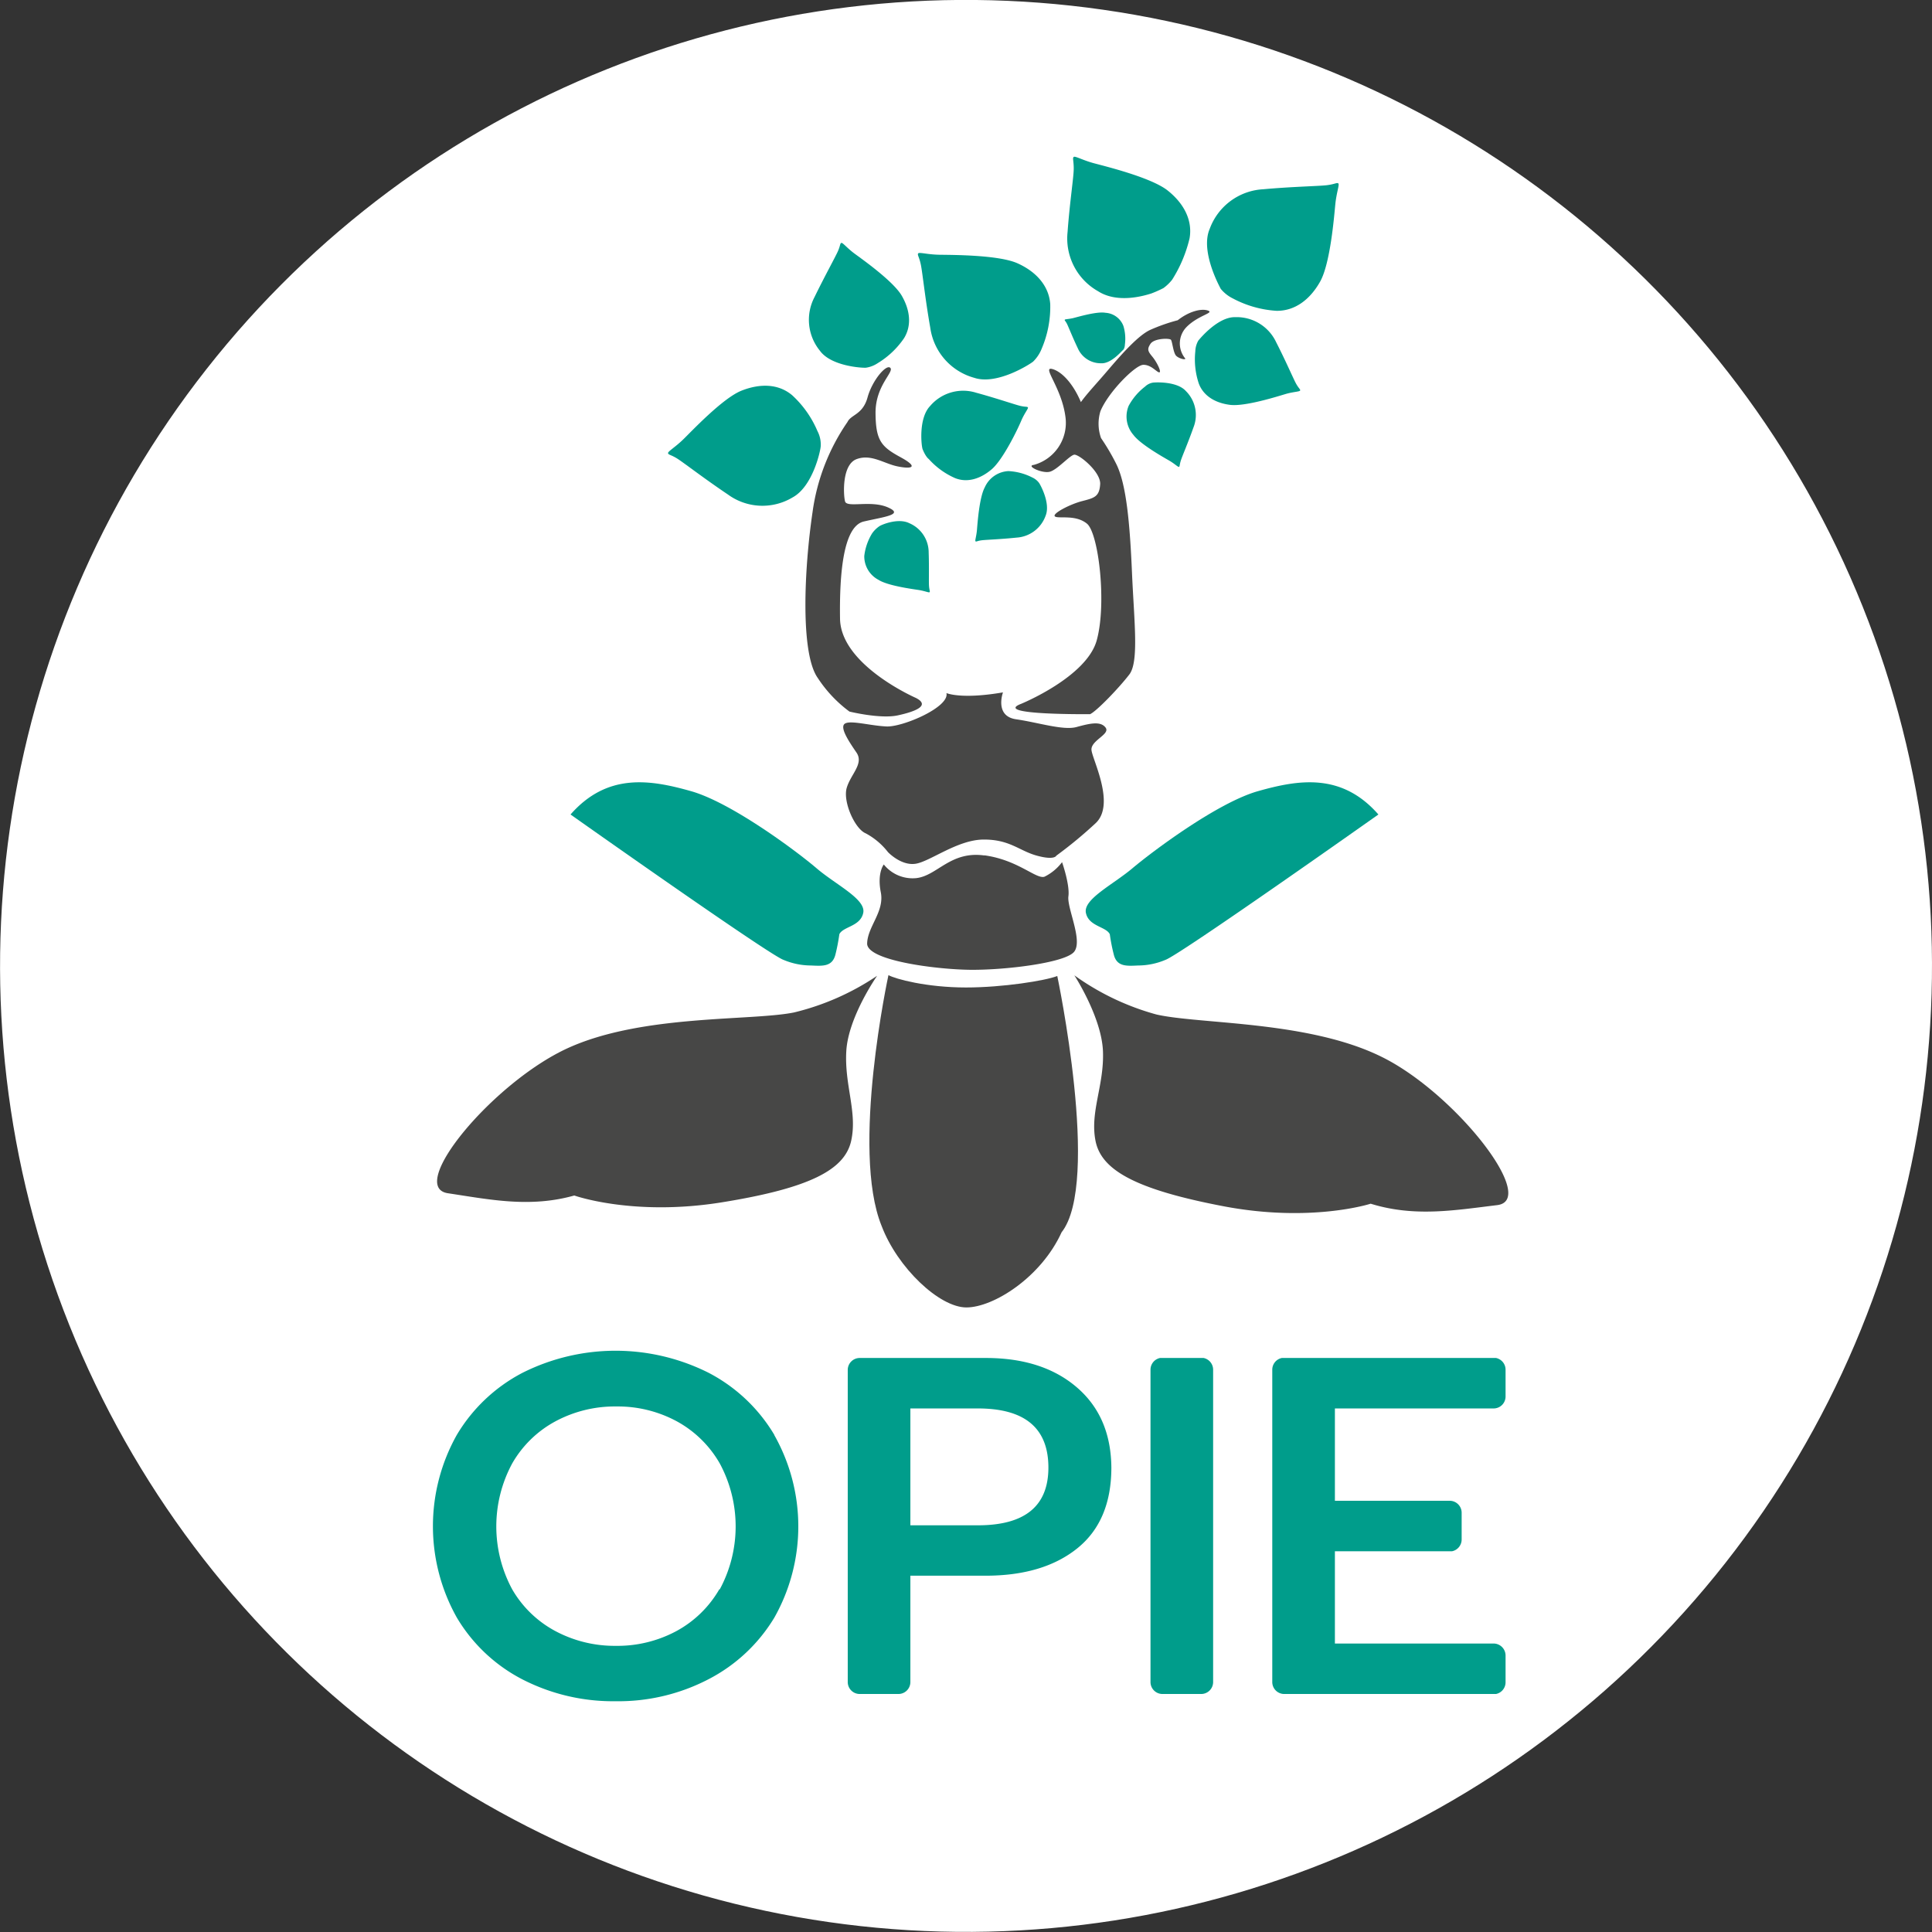
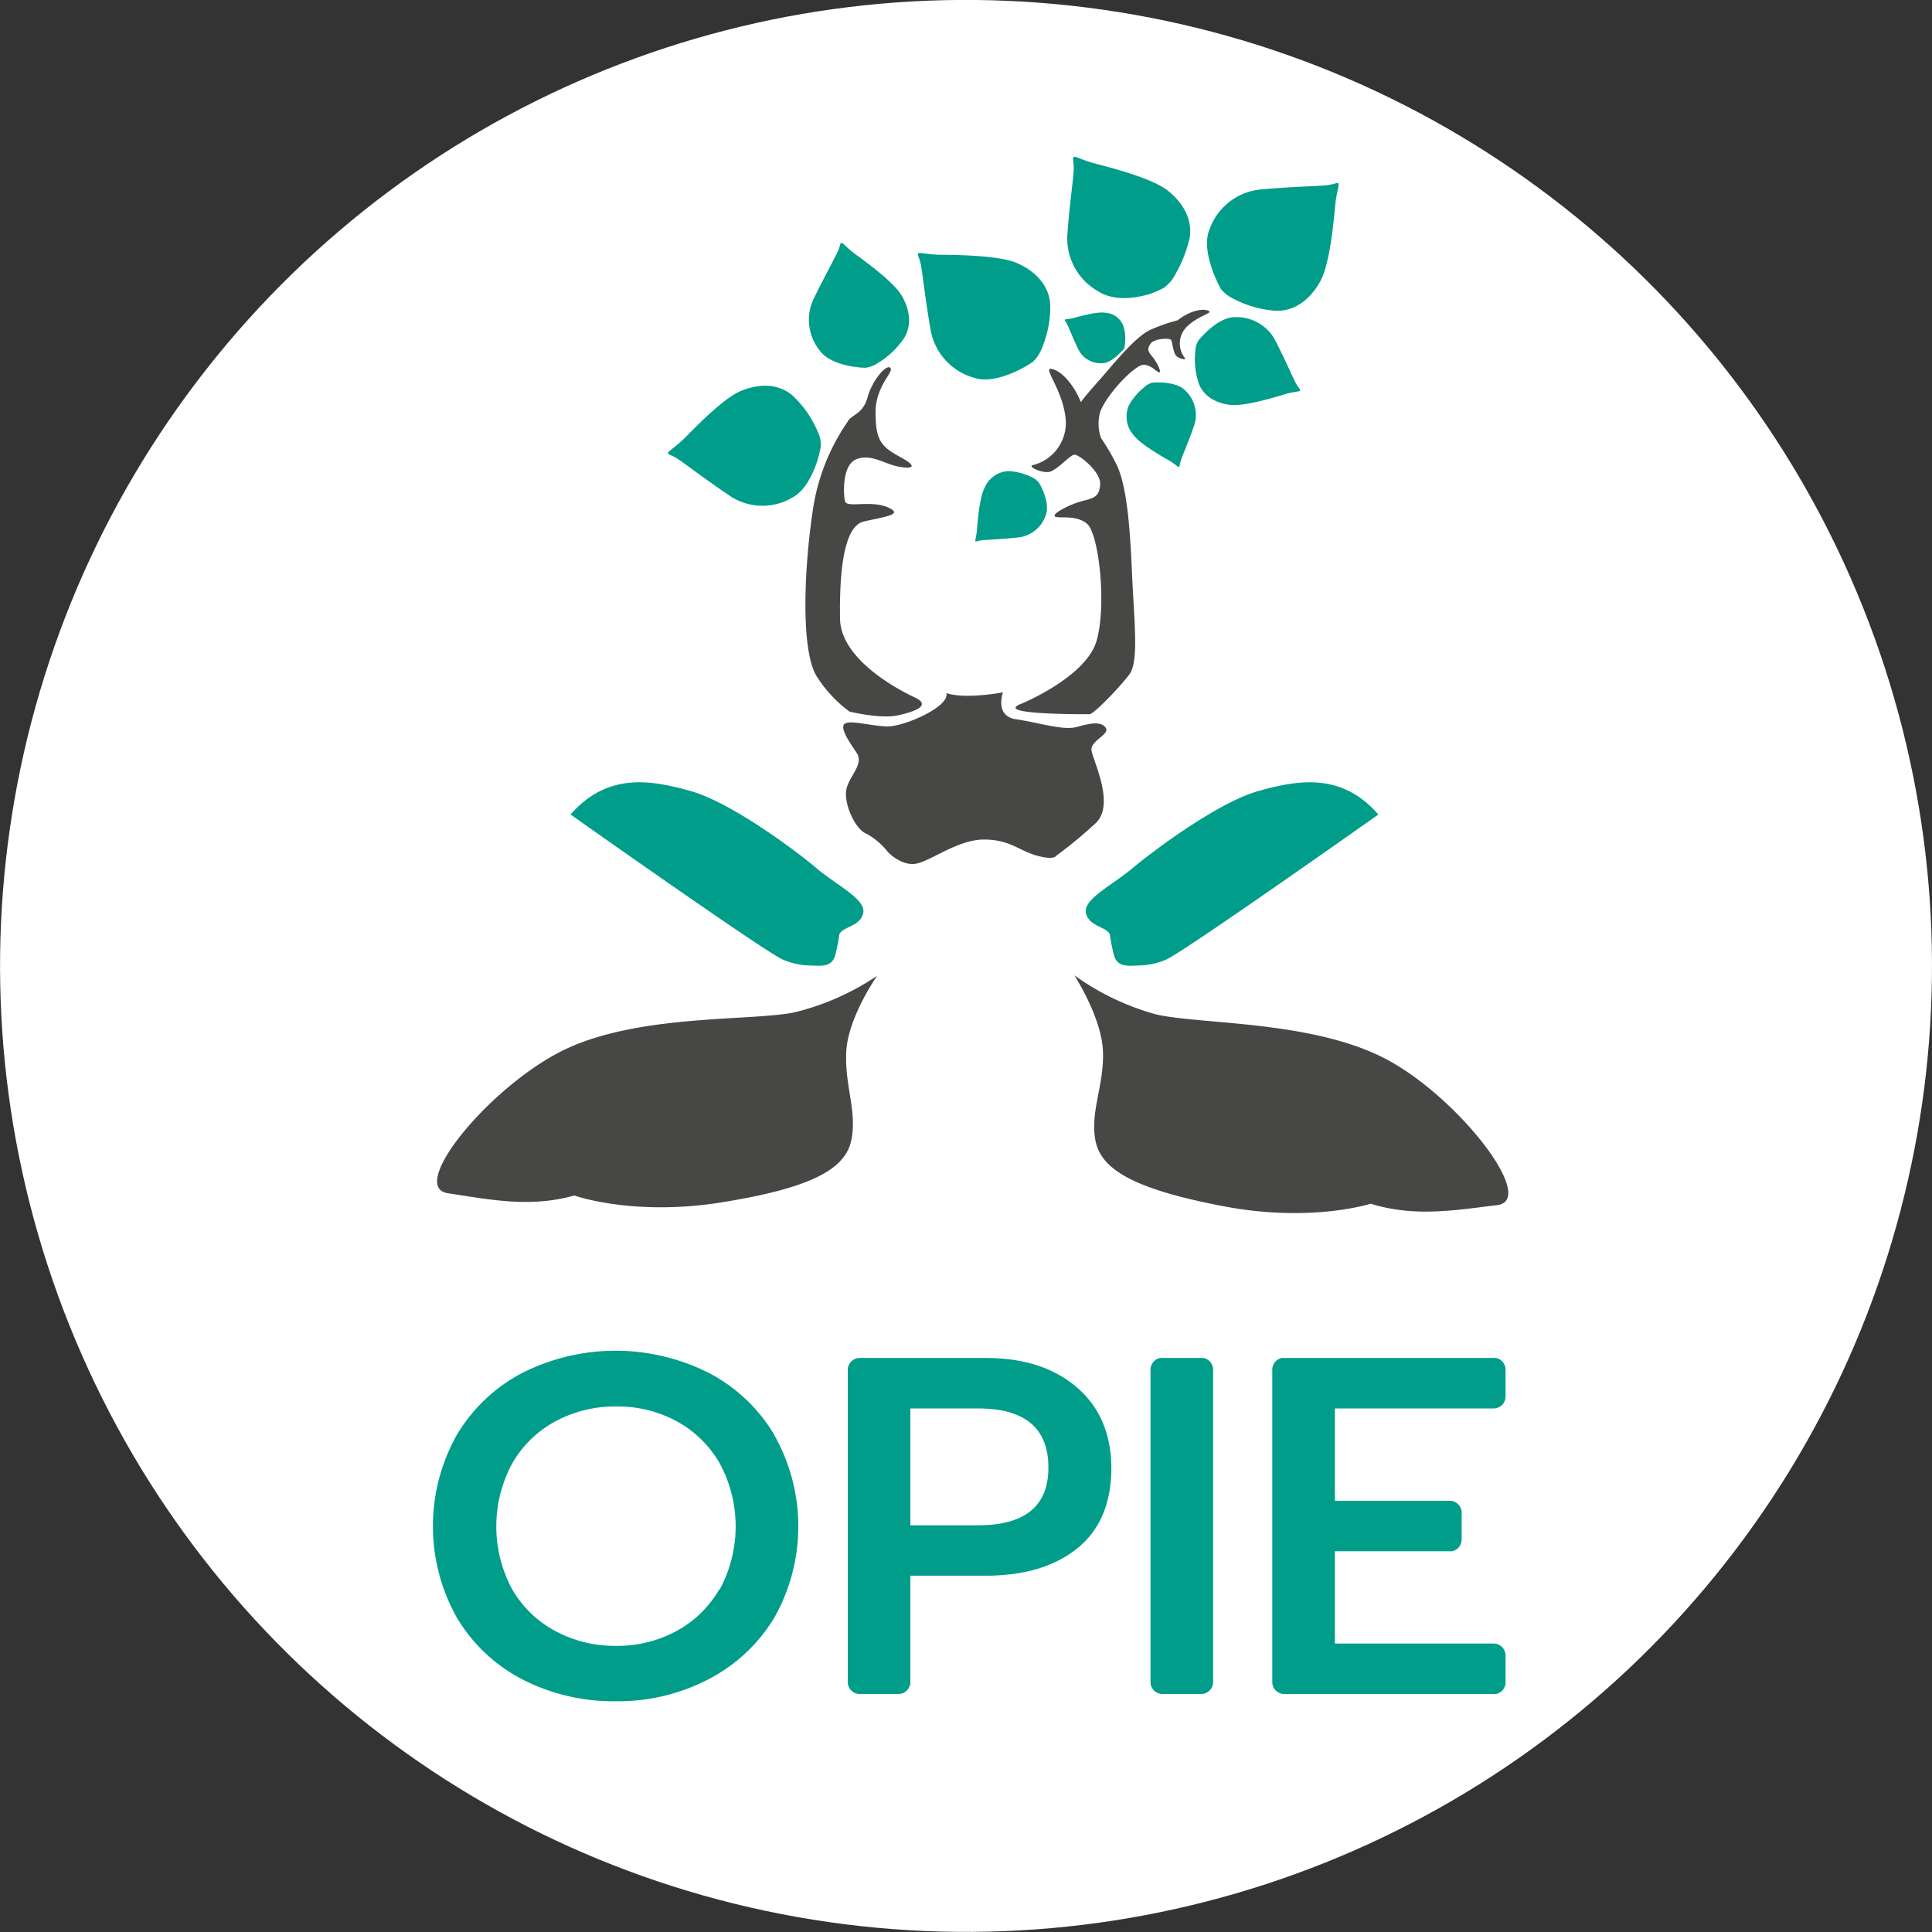
<svg xmlns="http://www.w3.org/2000/svg" id="Calque_1" data-name="Calque 1" viewBox="0 0 282.89 282.89">
  <rect x="0" y="0" width="282.89" height="282.89" fill="#333333" stroke="none" />
  <defs>
    <style>.cls-1{fill:#fff;}.cls-2{fill:#009d8b;}.cls-3{fill:#474746;}</style>
  </defs>
  <circle class="cls-1" cx="141.07" cy="141.73" r="141.44" transform="translate(-18.89 260.93) rotate(-81.83)" />
  <path class="cls-2" d="M158.62,133.94c.41,2,2.95,2,3.5,3.13a26.58,26.58,0,0,0,.57,2.92c.43,1.86,1.86,1.74,3.59,1.66a10.32,10.32,0,0,0,4-.83c2.08-.71,31.17-21.28,31.17-21.28-5.38-6.14-11.67-5.1-17.62-3.42s-15.52,8.87-18.39,11.29S158.22,131.93,158.62,133.94Z" transform="translate(0.38 -0.28)" />
  <path class="cls-2" d="M118.37,141.65c1.73.08,3.15.2,3.59-1.66a27.69,27.69,0,0,0,.56-2.92c.55-1.14,3.09-1.12,3.5-3.13s-4-4.1-6.84-6.53-12.44-9.61-18.39-11.29-12.24-2.72-17.63,3.42c0,0,29.09,20.57,31.17,21.28A10.4,10.4,0,0,0,118.37,141.65Z" transform="translate(0.38 -0.28)" />
  <path class="cls-3" d="M124,104.47s4.5,1.11,7.06.56,4.86-1.44,2.66-2.56c0,0-11-4.79-11.1-11.6s.52-13.54,3.48-14.23,6-1,3.5-2.08-6,.13-6.25-.88-.45-5.37,1.69-6.17,4,.65,6,1.06,3.24.18.43-1.35-3.62-2.43-3.65-6.45,2.73-6,2.17-6.62-2.64,1.78-3.34,4.32-2.41,2.49-2.94,3.6a30.47,30.47,0,0,0-5.12,13.24c-1.22,8.25-1.8,20.63.77,24.24A19.09,19.09,0,0,0,124,104.47Z" transform="translate(0.38 -0.28)" />
  <path class="cls-3" d="M159.24,104.85c1-.47,4.31-3.94,5.74-5.81s.7-7.76.39-14.9-.81-12.94-2.3-15.92a32.16,32.16,0,0,0-2.23-3.79,6.28,6.28,0,0,1-.09-3.94c1.14-2.78,5.08-6.75,6.26-6.79s2,1.12,2.36,1.1-.35-1.48-1-2.27-.84-1.09-.29-1.91,2.81-.85,3-.58.32,1.72.68,2.24,1.79.84,1.31.37a3.45,3.45,0,0,1,.26-4.46c1.71-1.75,4.13-2.08,3.18-2.43s-2.77.09-4.44,1.41a26.49,26.49,0,0,0-4.07,1.43c-1.61.77-3.75,3.06-6.25,6-1.53,1.8-3,3.34-3.86,4.56-1.09-2.6-2.7-4.39-4.1-4.82-1.8-.56,1.36,2.68,1.86,7.18A6.38,6.38,0,0,1,151,68.35c-1.23.14,1.24,1.31,2.35,1s2.88-2.37,3.55-2.49,3.93,2.52,3.81,4.33-.84,2-2.63,2.46-4.44,1.84-4,2.24,3-.33,4.7,1.07,2.92,11.73,1.42,17.1-11.07,9.28-11.07,9.28C144.79,105,159.24,104.85,159.24,104.85Z" transform="translate(0.38 -0.28)" />
  <path class="cls-3" d="M129.44,106.65c-2.36-.1-5.21-.93-6.08-.43s.53,2.59,1.66,4.24-.83,3.17-1.42,5.18,1.18,6,2.78,6.66a10.25,10.25,0,0,1,3.26,2.75s1.88,2,4,1.71,6.15-3.53,10-3.55,5.21,1.65,7.81,2.36,2.84,0,2.84,0a63.16,63.16,0,0,0,5.76-4.76c2.94-2.76-.47-9.28-.61-10.7s2.81-2.31,2.06-3.3-2.35-.59-4.28-.07-5.62-.68-8.82-1.14-1.92-3.94-1.92-3.94c-6.17,1.06-8.28.1-8.28.1C138.68,103.83,131.79,106.75,129.44,106.65Z" transform="translate(0.38 -0.28)" />
-   <path class="cls-3" d="M143.75,125.54c-5-.69-6.9,3-10,3.32a5.4,5.4,0,0,1-4.72-2s-1,1.23-.44,4.07-1.93,5-2,7.49,9.94,3.79,15,3.86,14-1,15.31-2.64-1.07-6.42-.84-8.12-.93-5-.93-5a7.22,7.22,0,0,1-2.57,2.13c-1.23.4-3.85-2.45-8.8-3.13" transform="translate(0.38 -0.28)" />
  <path class="cls-3" d="M123.54,154.16c.3-5,4.51-11,4.51-11a37.43,37.43,0,0,1-12.18,5.37c-6.32,1.27-22.22.25-33.11,5.22S59.09,174.08,65.21,175s12,2.16,18.5.33c0,0,8.64,3.09,21.6,1s18-4.79,18.94-9S123.24,159.15,123.54,154.16Z" transform="translate(0.38 -0.28)" />
  <path class="cls-3" d="M201.87,155c-10.73-5.29-26.66-4.73-32.94-6.18a37.55,37.55,0,0,1-12-5.73s4,6.14,4.19,11.13-1.93,8.86-1.09,13.11,5.77,7.09,18.67,9.56,21.62-.36,21.62-.36c6.44,2,12.36.95,18.51.21S212.61,160.25,201.87,155Z" transform="translate(0.38 -0.28)" />
-   <path class="cls-3" d="M141.07,144.87c-5.8,0-10.36-1.25-11.36-1.81,0,0-5.55,25.57-1,36.73,2.32,6.12,8.46,11.93,12.41,11.93s10.93-4.39,13.94-11c5.75-7.26-.63-37.53-.63-37.53C152.71,143.87,146.46,144.87,141.07,144.87Z" transform="translate(0.38 -0.28)" />
  <path class="cls-2" d="M178.37,42.58c-.32-.6-3-5.6-1.62-8.79a8.85,8.85,0,0,1,7.86-5.8c4.17-.38,8.08-.45,9.27-.59s1.5-.43,1.7-.26-.27,1.34-.44,3.06-.72,8.64-2.22,11.31-3.73,4.32-6.4,4.28a15.66,15.66,0,0,1-6.36-1.8A5.36,5.36,0,0,1,178.37,42.58Z" transform="translate(0.38 -0.28)" />
  <path class="cls-2" d="M171.24,41.25a19.84,19.84,0,0,0,2.56-6.07c.46-2.62-.8-5.09-3.2-7s-9.14-3.55-10.81-4-2.74-1.09-2.95-.92,0,.53,0,1.72-.6,5.07-.9,9.25a8.87,8.87,0,0,0,4.46,8.69c2.93,1.88,6.93.6,7.78.34a16.53,16.53,0,0,0,1.8-.8A6.66,6.66,0,0,0,171.24,41.25Z" transform="translate(0.38 -0.28)" />
  <path class="cls-2" d="M150.89,53.23c-.52.42-5.32,3.48-8.62,2.37a8.88,8.88,0,0,1-6.44-7.35c-.73-4.12-1.13-8-1.37-9.18s-.55-1.46-.4-1.68,1.35.16,3.08.19,8.67,0,11.46,1.25,4.62,3.35,4.8,6a15.61,15.61,0,0,1-1.25,6.5A5.45,5.45,0,0,1,150.89,53.23Z" transform="translate(0.38 -0.28)" />
  <path class="cls-2" d="M175.07,50.17c.3-.38,2.92-3.51,5.41-3.45a6.38,6.38,0,0,1,6,3.67c1.37,2.67,2.48,5.25,2.88,6s.69.89.63,1.07-1,.18-2.15.52-5.93,1.86-8.12,1.58-3.88-1.32-4.56-3.1a11.14,11.14,0,0,1-.52-4.72A3.42,3.42,0,0,1,175.07,50.17Z" transform="translate(0.38 -0.28)" />
-   <path class="cls-2" d="M134.71,66.05c-.18-.46-.63-4.52,1.1-6.32a6.35,6.35,0,0,1,6.73-1.95c2.9.79,5.56,1.7,6.39,1.91s1.11.09,1.2.25-.51.83-1,2-2.64,5.64-4.31,7.06-3.59,2-5.37,1.28a11.24,11.24,0,0,1-3.84-2.79S135.18,67.22,134.71,66.05Z" transform="translate(0.38 -0.28)" />
  <path class="cls-2" d="M126.42,54.12c-.54.05-5.11-.21-6.75-2.49a7.15,7.15,0,0,1-.79-7.84c1.46-3,3-5.78,3.4-6.66s.32-1.21.53-1.28.81.73,1.93,1.56,5.7,4.05,6.93,6.19,1.45,4.36.33,6.19a12.51,12.51,0,0,1-3.87,3.67A4.18,4.18,0,0,1,126.42,54.12Z" transform="translate(0.38 -0.28)" />
  <path class="cls-2" d="M119.8,65.52c0,.65-1.15,6-4.14,7.6a8.57,8.57,0,0,1-9.45-.43c-3.37-2.26-6.36-4.57-7.33-5.2s-1.39-.59-1.44-.85,1-.84,2.2-2,5.8-6.07,8.56-7.16,5.44-1,7.42.68a15.13,15.13,0,0,1,3.69,5.23A4.31,4.31,0,0,1,119.8,65.52Z" transform="translate(0.38 -0.28)" />
  <path class="cls-2" d="M164,51.58c-.21.18-1.74,2-3.18,1.89a3.66,3.66,0,0,1-3.39-2.21c-.75-1.57-1.34-3.07-1.56-3.52s-.38-.52-.35-.63.56-.09,1.26-.26,3.46-1,4.71-.77A3,3,0,0,1,164.11,48a6.41,6.41,0,0,1,.22,2.73S164.33,51.34,164,51.58Z" transform="translate(0.38 -0.28)" />
-   <path class="cls-2" d="M128.37,77.34c.29-.22,2.76-1.27,4.4-.45a4.66,4.66,0,0,1,2.83,4.3c.08,2.21,0,4.27.05,4.9s.18.8.08.9-.69-.18-1.59-.32-4.54-.62-5.89-1.49a3.88,3.88,0,0,1-2.08-3.49,8.11,8.11,0,0,1,1.14-3.3A4.13,4.13,0,0,1,128.37,77.34Z" transform="translate(0.38 -0.28)" />
  <path class="cls-2" d="M151.77,71c.21.31,1.69,3,.95,4.8A4.84,4.84,0,0,1,148.46,79c-2.28.24-4.42.31-5.08.39s-.81.25-.92.15.13-.73.21-1.67.34-4.74,1.14-6.22a4,4,0,0,1,3.47-2.39,8.59,8.59,0,0,1,3.5.94A2.54,2.54,0,0,1,151.77,71Z" transform="translate(0.38 -0.28)" />
  <path class="cls-2" d="M168.41,56.31c.37-.06,3.54-.22,4.84,1.22a4.94,4.94,0,0,1,1.12,5.34c-.78,2.21-1.65,4.21-1.85,4.85s-.14.86-.27.92-.62-.45-1.45-.93-4.22-2.38-5.23-3.76a4.09,4.09,0,0,1-.69-4.24,8.79,8.79,0,0,1,2.4-2.82A2.18,2.18,0,0,1,168.41,56.31Z" transform="translate(0.38 -0.28)" />
  <path class="cls-2" d="M113,210.38a24.19,24.19,0,0,0-9.6-9.08,30.35,30.35,0,0,0-27.29,0,24.19,24.19,0,0,0-9.6,9.08,27.31,27.31,0,0,0,0,26.75,23.91,23.91,0,0,0,9.6,9.05,29.05,29.05,0,0,0,13.68,3.2,28.56,28.56,0,0,0,13.61-3.24,24.23,24.23,0,0,0,9.6-9,27.18,27.18,0,0,0,0-26.72ZM104.94,233a16.11,16.11,0,0,1-6.32,6.13,18.23,18.23,0,0,1-8.81,2.14A18.43,18.43,0,0,1,81,239.14,16,16,0,0,1,74.62,233a19.41,19.41,0,0,1,0-18.44,16.06,16.06,0,0,1,6.32-6.16,18.37,18.37,0,0,1,8.91-2.18,18.17,18.17,0,0,1,8.88,2.18,16.16,16.16,0,0,1,6.28,6.16,19.44,19.44,0,0,1,0,18.44Z" transform="translate(0.38 -0.28)" />
  <path class="cls-2" d="M157.28,203.41q-5-4.29-13.32-4.29H125.5a1.75,1.75,0,0,0-1.75,1.75v45.7a1.75,1.75,0,0,0,1.75,1.75h5.67a1.75,1.75,0,0,0,1.75-1.75V231h11q8.45,0,13.43-4t5-11.79Q162.3,207.71,157.28,203.41Zm-14.47,20.21h-9.89V206.51h9.89q10.32,0,10.32,8.66Q153.13,223.62,142.81,223.62Z" transform="translate(0.38 -0.28)" />
  <path class="cls-2" d="M177.25,200.84v0a1.75,1.75,0,0,0-1.4-1.72h-6.37a1.75,1.75,0,0,0-1.4,1.71v45.74a1.75,1.75,0,0,0,1.75,1.75h5.67a1.75,1.75,0,0,0,1.75-1.75V199.12h0Z" transform="translate(0.38 -0.28)" />
  <path class="cls-2" d="M218.67,199.12H187.31a1.75,1.75,0,0,0-1.4,1.72v45.73a1.75,1.75,0,0,0,1.76,1.75h31a1.75,1.75,0,0,0,1.4-1.71v-3.92a1.76,1.76,0,0,0-1.76-1.76H195.08V227.42h17.16a1.76,1.76,0,0,0,1.4-1.72v-3.92a1.75,1.75,0,0,0-1.75-1.75H195.08V206.51h23.23a1.75,1.75,0,0,0,1.76-1.75v-3.92A1.75,1.75,0,0,0,218.67,199.12Z" transform="translate(0.38 -0.28)" />
</svg>